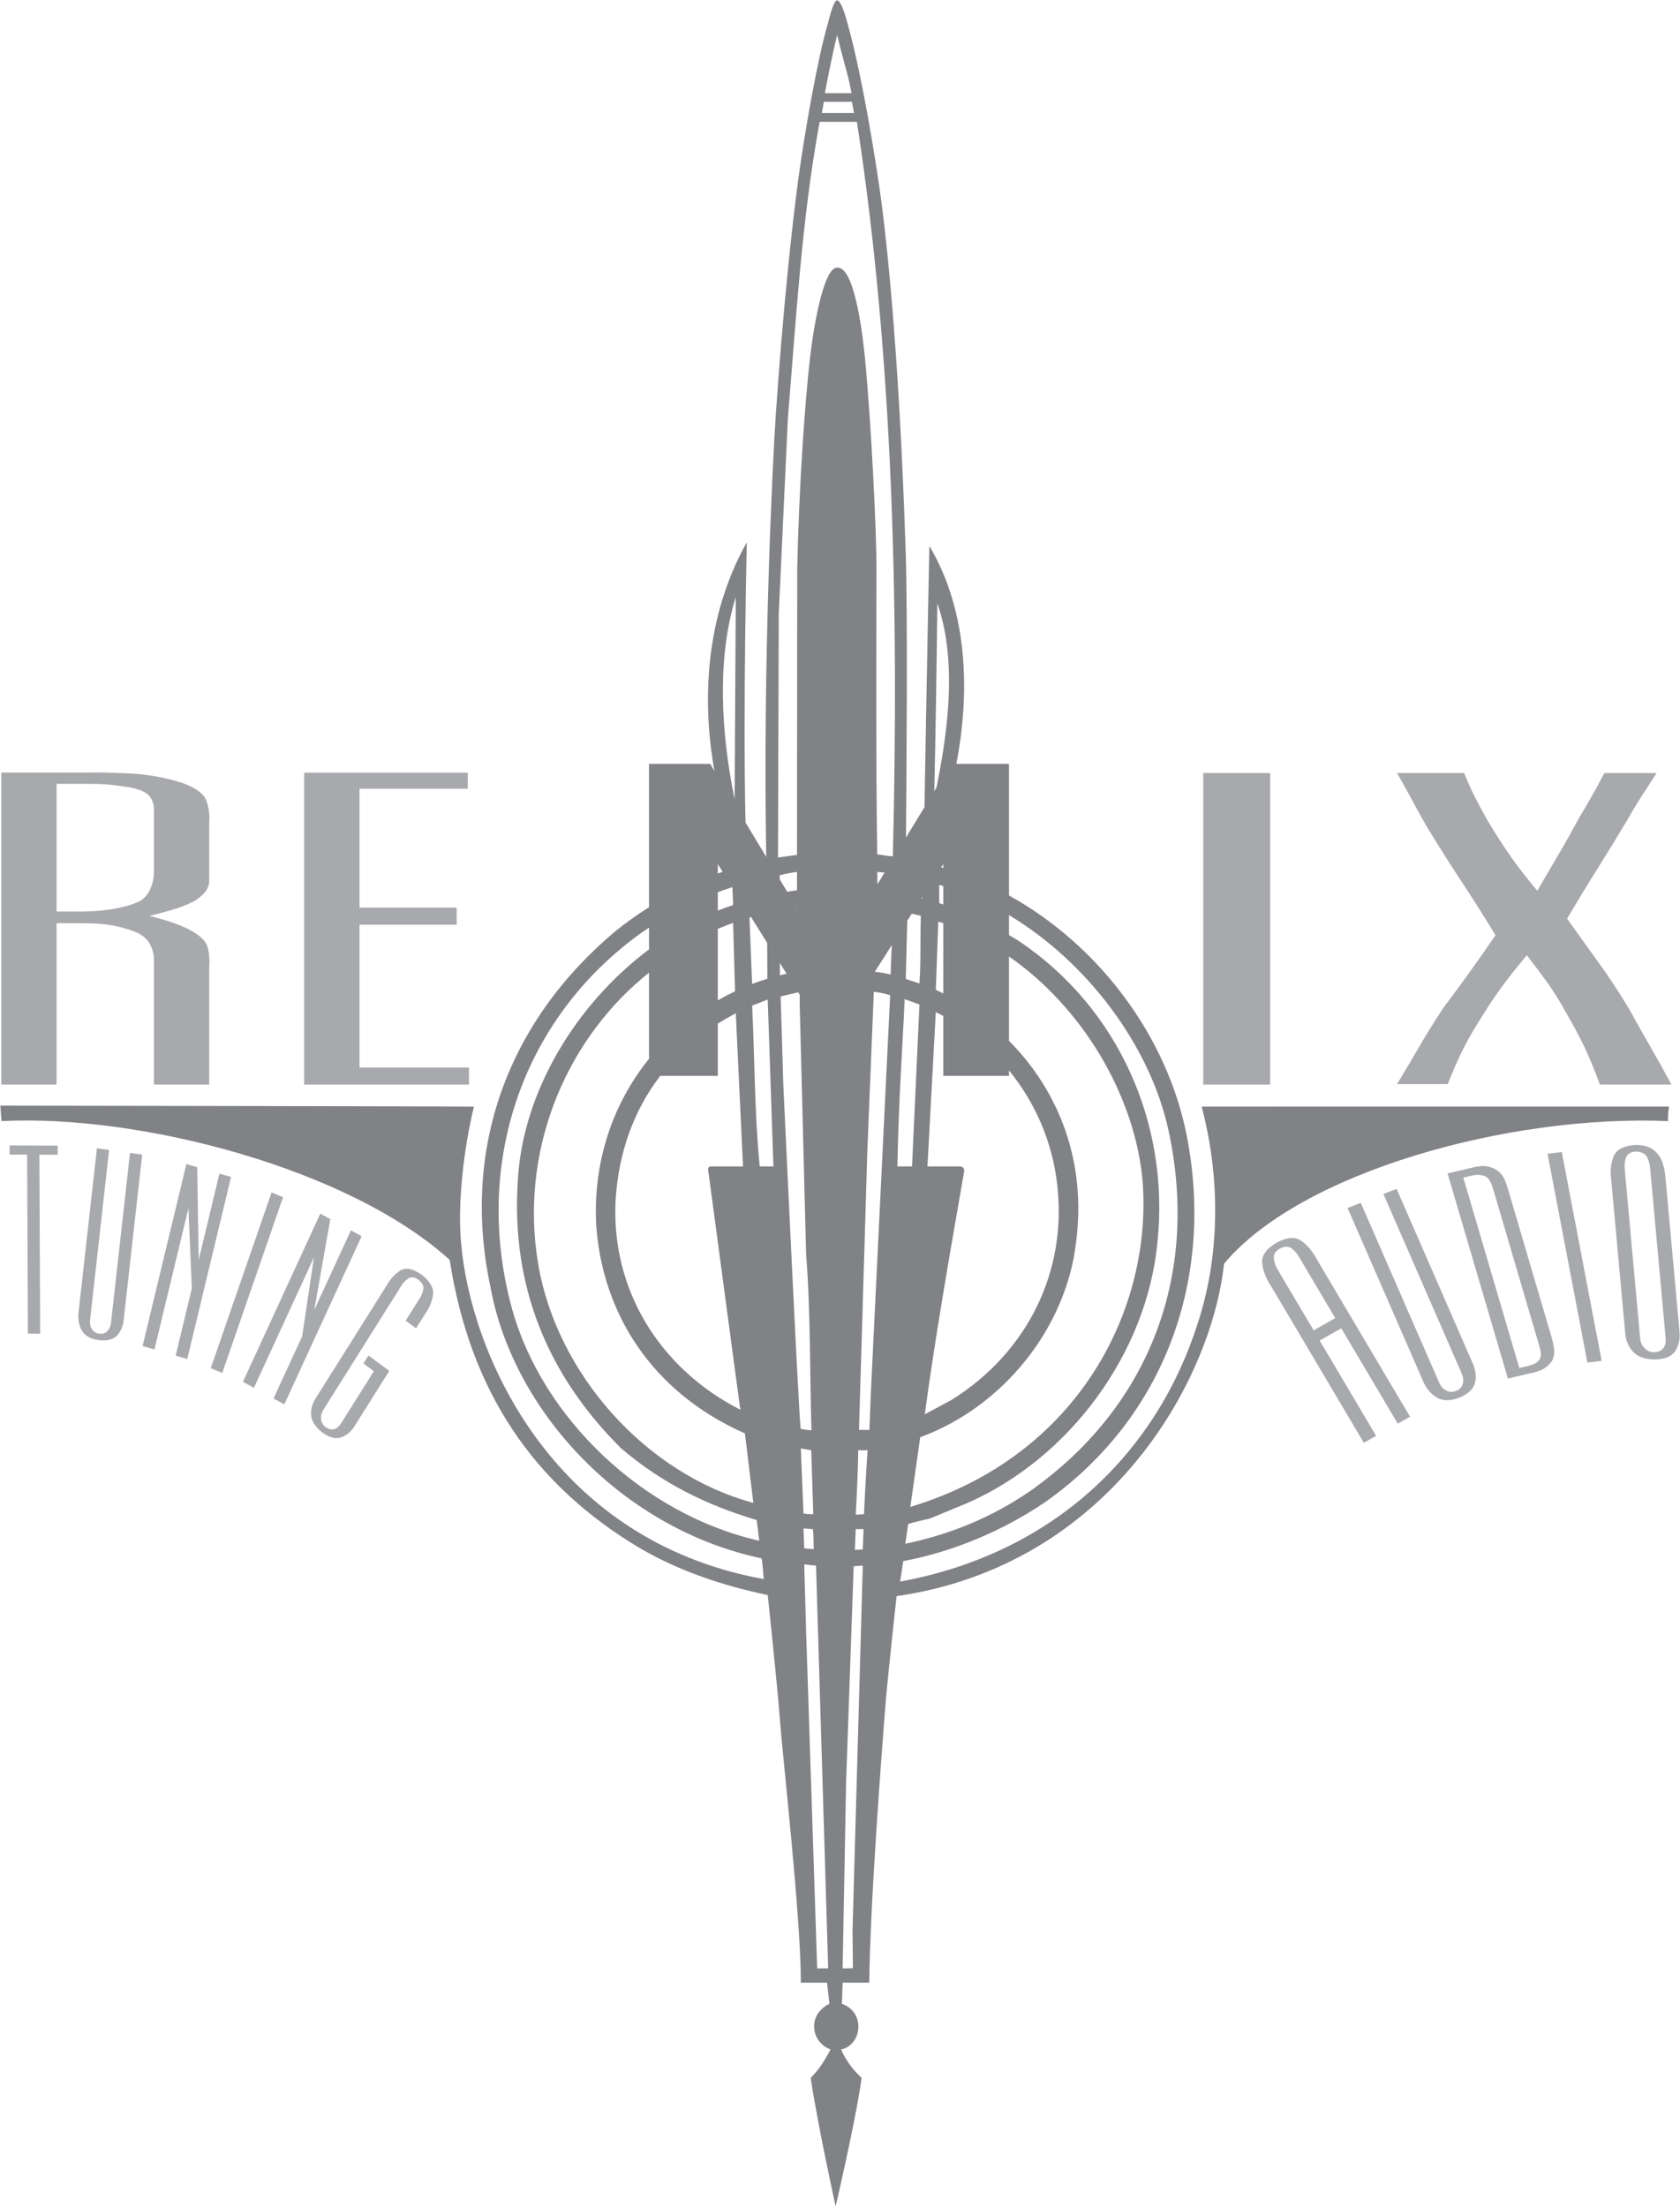
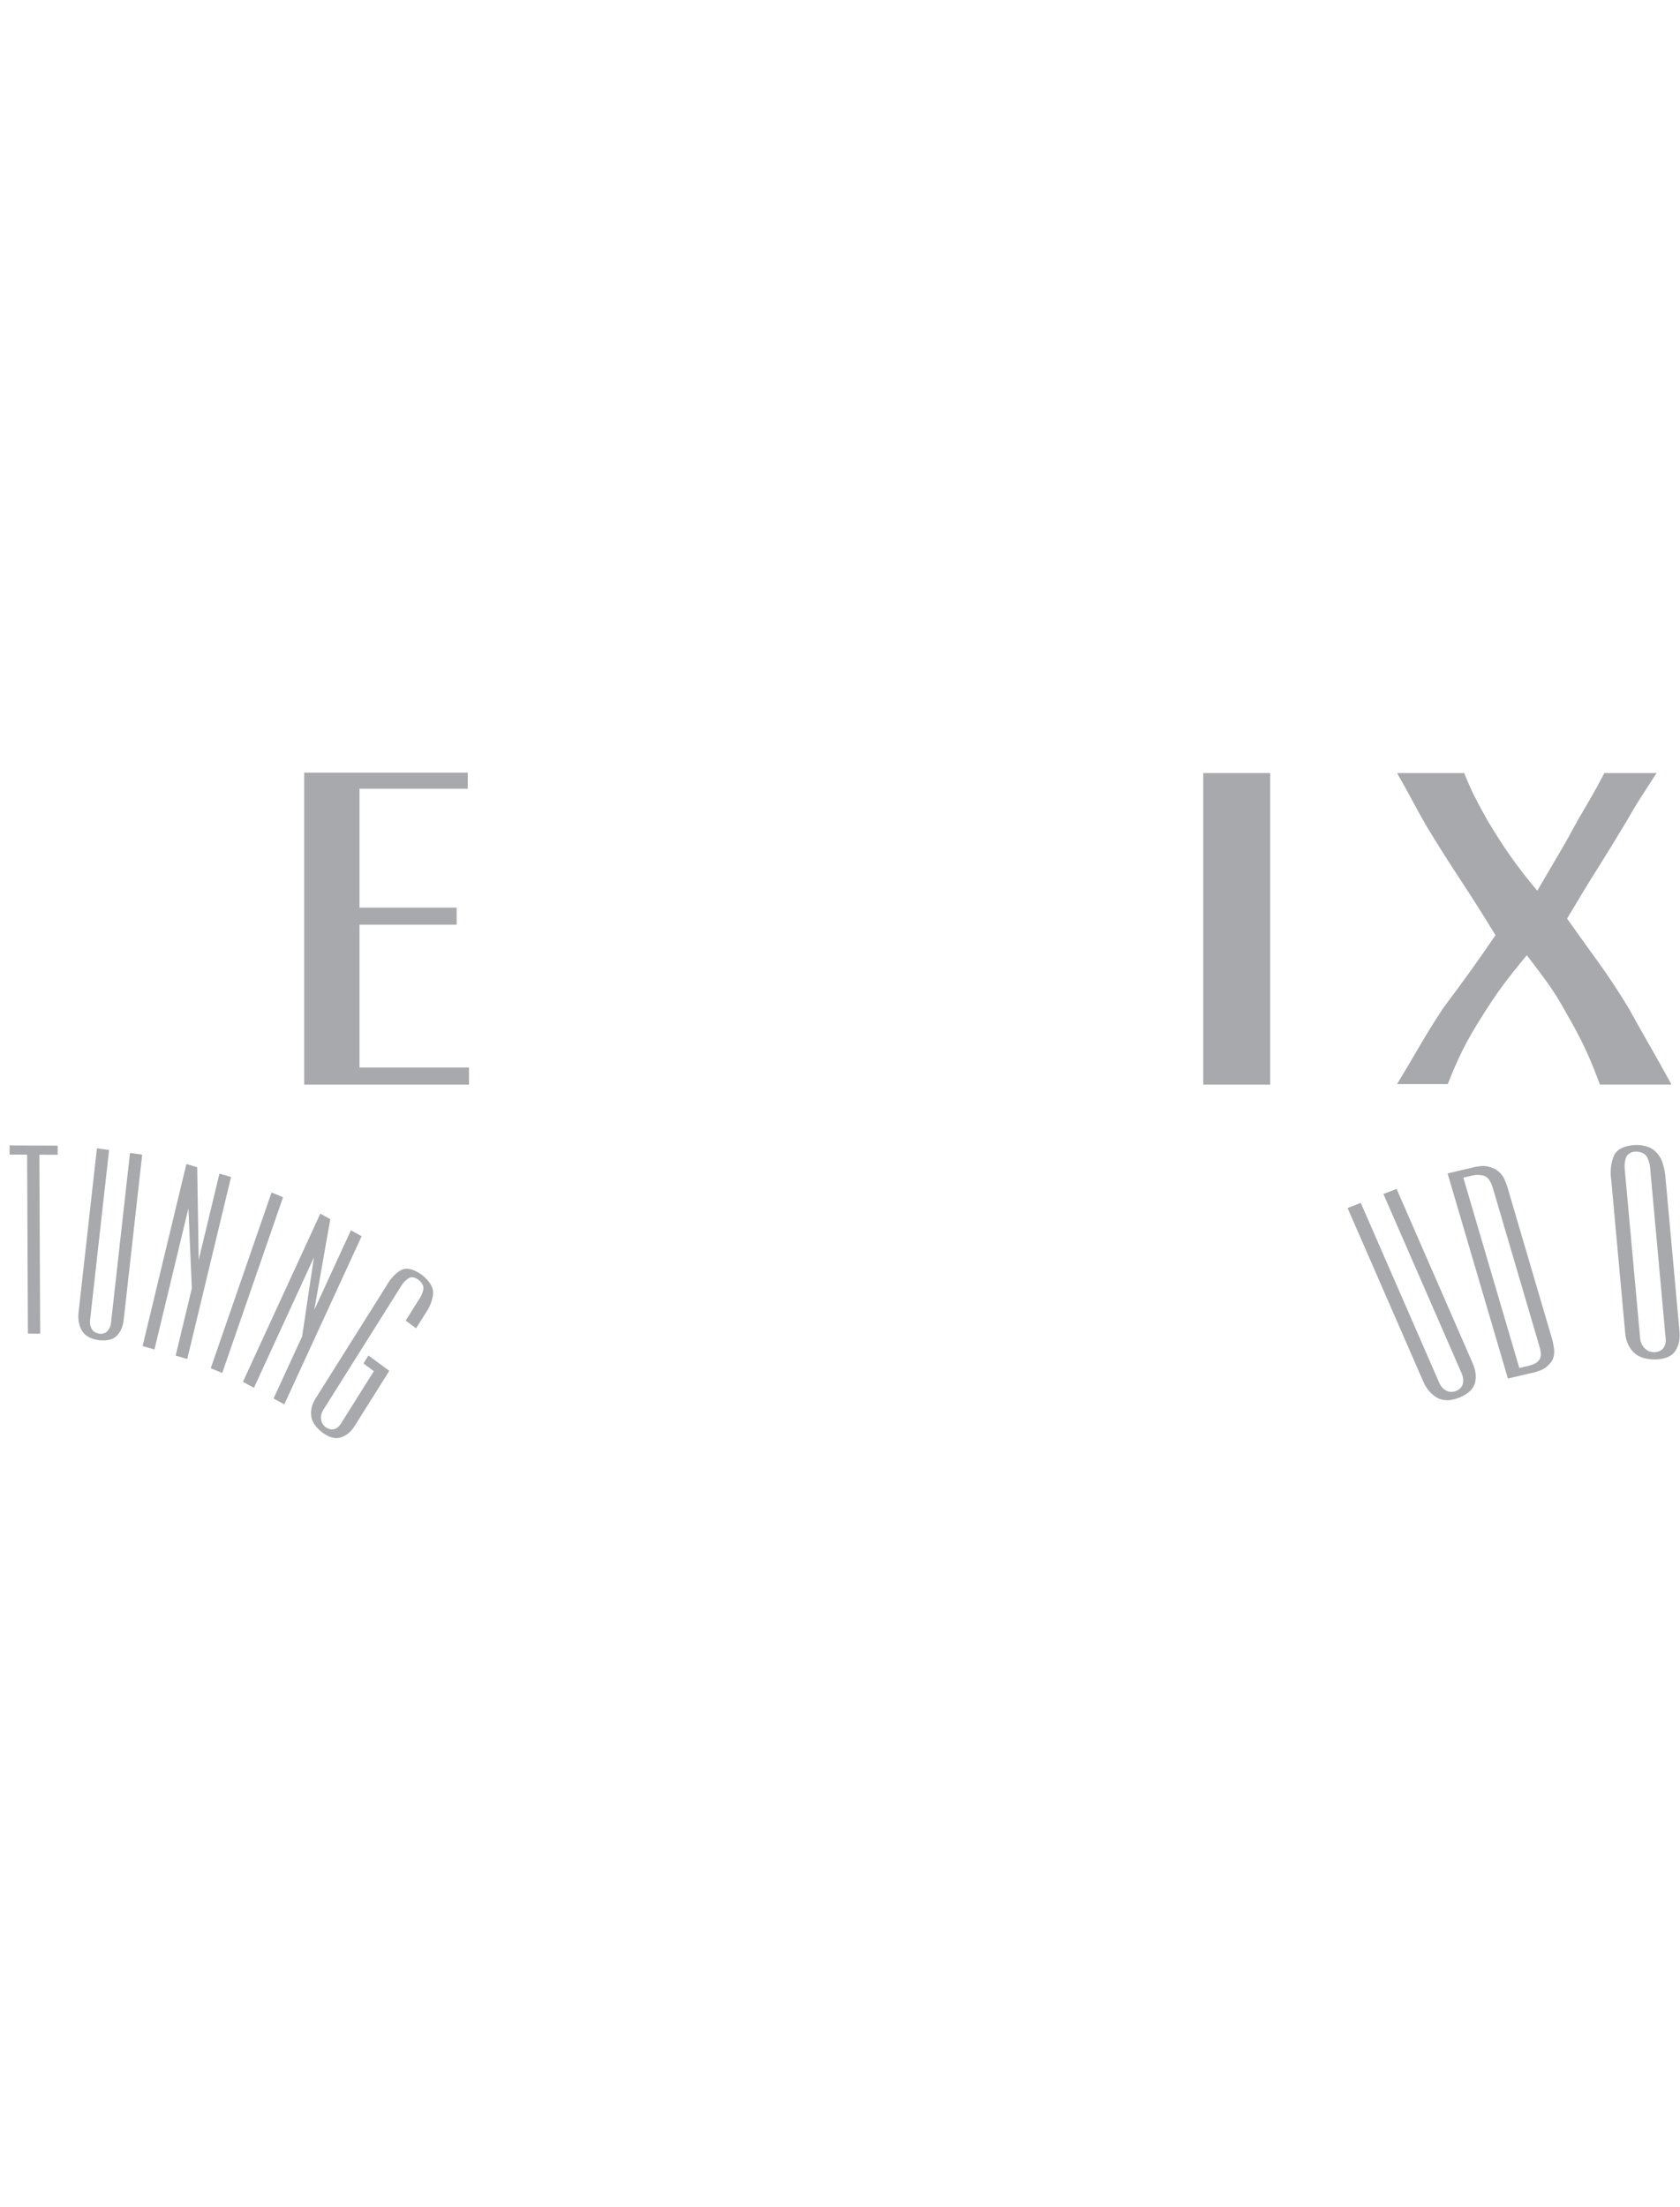
<svg xmlns="http://www.w3.org/2000/svg" width="734.01pt" height="964.07pt" viewBox="0 0 734.01 964.07" version="1.1">
  <g id="surface1">
    <path style=" stroke:none;fill-rule:evenodd;fill:rgb(65.5%,66.299%,67.499%);fill-opacity:1;" d="M 25.203 504.5 L 25.184 500.512 L 4.188 500.418 L 4.207 504.402 L 11.848 504.438 L 12.191 582.645 L 17.551 582.672 L 17.203 504.465 L 25.203 504.5 " />
    <path style=" stroke:none;fill-rule:evenodd;fill:rgb(65.5%,66.299%,67.499%);fill-opacity:1;" d="M 54.09 576.242 L 62.121 504.43 L 56.801 503.684 L 48.5 577.93 C 48.332 579.387 47.812 580.582 46.938 581.516 C 46.062 582.449 44.879 582.836 43.387 582.676 C 41.848 582.414 40.75 581.73 40.09 580.617 C 39.43 579.508 39.18 578.227 39.344 576.777 L 47.66 502.402 L 42.344 501.656 L 34.355 573.086 C 33.965 576.18 34.41 578.883 35.699 581.199 C 36.988 583.512 39.445 584.938 43.074 585.473 C 46.758 585.914 49.445 585.242 51.133 583.461 C 52.824 581.676 53.809 579.27 54.09 576.242 " />
    <path style=" stroke:none;fill-rule:evenodd;fill:rgb(65.5%,66.299%,67.499%);fill-opacity:1;" d="M 81.812 593.727 L 100.945 514.215 L 95.875 512.742 L 86.816 550.387 L 86.156 509.922 L 81.434 508.551 L 62.297 588.062 L 67.48 589.566 L 82.328 527.883 L 83.816 562.852 L 76.742 592.254 L 81.812 593.727 " />
    <path style=" stroke:none;fill-rule:evenodd;fill:rgb(65.5%,66.299%,67.499%);fill-opacity:1;" d="M 97.098 599.824 L 123.66 523.055 L 118.641 520.98 L 92.078 597.754 L 97.098 599.824 " />
    <path style=" stroke:none;fill-rule:evenodd;fill:rgb(65.5%,66.299%,67.499%);fill-opacity:1;" d="M 124.215 613.539 L 158.004 540.074 L 153.309 537.52 L 137.312 572.301 L 144.312 532.613 L 139.938 530.23 L 106.145 603.695 L 110.945 606.312 L 137.16 549.316 L 132.016 583.816 L 119.52 610.98 L 124.215 613.539 " />
    <path style=" stroke:none;fill-rule:evenodd;fill:rgb(65.5%,66.299%,67.499%);fill-opacity:1;" d="M 154.977 622.934 L 170.082 598.914 L 160.984 592.184 L 158.789 595.68 L 163.348 599.051 L 148.902 622.02 C 148.152 623.223 147.211 624 146.074 624.348 C 144.938 624.699 143.68 624.422 142.297 623.52 C 141.117 622.59 140.441 621.426 140.273 620.039 C 140.109 618.648 140.398 617.344 141.141 616.121 L 175.168 562.012 C 176.07 560.473 177.156 559.305 178.43 558.504 C 179.699 557.703 181.16 557.902 182.809 559.098 C 184.527 560.477 185.238 561.918 184.938 563.418 C 184.637 564.922 184.012 566.348 183.062 567.699 L 177.246 576.949 L 181.781 580.309 L 185.797 573.93 C 187.703 571.211 188.836 568.43 189.199 565.582 C 189.559 562.73 187.93 559.852 184.312 556.941 C 180.426 554.23 177.297 553.602 174.922 555.055 C 172.551 556.504 170.527 558.723 168.859 561.703 L 137.973 610.816 C 136.363 613.297 135.691 615.848 135.965 618.473 C 136.234 621.094 137.891 623.578 140.934 625.918 C 143.988 628.117 146.719 628.785 149.125 627.922 C 151.535 627.059 153.484 625.395 154.977 622.934 " />
-     <path style=" stroke:none;fill-rule:evenodd;fill:rgb(65.5%,66.299%,67.499%);fill-opacity:1;" d="M 616.047 618.922 L 575.387 550.27 C 573.551 546.789 571.297 544.086 568.629 542.16 C 565.965 540.234 562.348 540.473 557.781 542.879 C 553.227 545.562 551.117 548.551 551.461 551.84 C 551.801 555.129 553.082 558.453 555.297 561.812 L 595.883 630.336 L 601.242 627.305 L 576.57 585.648 L 586.02 580.301 L 610.688 621.953 Z M 583.387 575.859 L 573.938 581.207 L 558.539 555.211 C 557.414 553.438 556.75 551.656 556.539 549.879 C 556.328 548.094 557.207 546.633 559.172 545.492 C 561.359 544.379 563.145 544.395 564.531 545.543 C 565.922 546.688 567.07 548.129 567.988 549.859 L 583.387 575.859 " />
    <path style=" stroke:none;fill-rule:evenodd;fill:rgb(65.5%,66.299%,67.499%);fill-opacity:1;" d="M 643.281 595.258 L 610.184 519.391 L 604.426 521.641 L 638.645 600.074 C 639.312 601.613 639.473 603.094 639.133 604.516 C 638.789 605.934 637.824 606.984 636.234 607.664 C 634.547 608.273 633.051 608.211 631.754 607.477 C 630.453 606.746 629.473 605.613 628.805 604.078 L 594.527 525.512 L 588.77 527.762 L 621.688 603.219 C 623.066 606.512 625.066 608.945 627.684 610.523 C 630.305 612.098 633.586 612.133 637.527 610.621 C 641.473 608.988 643.781 606.809 644.453 604.086 C 645.125 601.363 644.734 598.422 643.281 595.258 " />
    <path style=" stroke:none;fill-rule:evenodd;fill:rgb(65.5%,66.299%,67.499%);fill-opacity:1;" d="M 677.699 583.551 L 659.531 521.781 C 658.922 519.43 658.203 517.293 657.379 515.367 C 656.551 513.441 655.18 511.91 653.27 510.766 C 650.965 509.668 648.852 509.23 646.934 509.453 C 645.012 509.676 643.742 509.906 643.121 510.141 L 632.465 512.645 L 658.82 602.258 L 669.074 599.848 C 669.402 599.879 670.613 599.531 672.707 598.809 C 674.801 598.09 676.621 596.625 678.164 594.426 C 678.973 592.723 679.227 590.871 678.922 588.867 C 678.617 586.863 678.211 585.094 677.699 583.551 Z M 672.387 587.508 C 672.746 588.637 673.008 589.723 673.164 590.766 C 673.32 591.809 673.188 592.801 672.77 593.734 C 672.043 594.836 671.086 595.605 669.891 596.047 C 668.699 596.488 667.977 596.715 667.723 596.727 L 663.801 597.645 L 639.34 514.488 L 643.262 513.566 C 644.387 513.316 645.324 513.223 646.07 513.285 C 646.82 513.348 647.527 513.457 648.191 513.613 C 649.281 513.949 650.145 514.633 650.781 515.656 C 651.422 516.68 651.988 518.07 652.48 519.828 L 672.387 587.508 " />
-     <path style=" stroke:none;fill-rule:evenodd;fill:rgb(65.5%,66.299%,67.499%);fill-opacity:1;" d="M 699.77 594.508 L 682.359 503.301 L 676.145 504.066 L 693.551 595.277 L 699.77 594.508 " />
    <path style=" stroke:none;fill-rule:evenodd;fill:rgb(65.5%,66.299%,67.499%);fill-opacity:1;" d="M 733.758 581.324 L 727.684 514.699 C 727.559 512.703 727.172 510.59 726.516 508.363 C 725.863 506.137 724.629 504.234 722.812 502.652 C 720.996 501.074 718.285 500.254 714.68 500.199 C 709.277 500.527 706.012 502.289 704.887 505.484 C 703.758 508.684 703.445 511.945 703.945 515.273 L 710.047 582.188 C 710.309 585.59 711.473 588.395 713.539 590.602 C 715.605 592.809 718.836 593.914 723.223 593.922 C 727.52 593.812 730.445 592.559 731.996 590.16 C 733.547 587.762 734.133 584.816 733.758 581.324 Z M 727.746 584.758 C 727.906 586.383 727.59 587.754 726.801 588.871 C 726.012 589.992 724.676 590.621 722.793 590.77 C 721.074 590.746 719.656 590.156 718.543 589.004 C 717.426 587.852 716.781 586.453 716.609 584.812 L 709.902 511.266 C 709.652 509.227 709.824 507.387 710.422 505.746 C 711.02 504.109 712.48 503.223 714.801 503.086 C 717.324 503.215 718.977 504.102 719.754 505.742 C 720.527 507.383 720.953 509.156 721.031 511.062 L 727.746 584.758 " />
-     <path style=" stroke:none;fill-rule:evenodd;fill:rgb(65.5%,66.299%,67.499%);fill-opacity:1;" d="M 91.406 473.828 L 91.406 422.562 C 91.664 419.289 91.418 416.324 90.672 413.668 C 89.922 411.008 87.129 408.418 82.289 405.895 C 79.328 404.453 75.996 403.172 72.297 402.055 C 68.598 400.938 66.203 400.301 65.117 400.141 C 66.102 399.977 68.965 399.238 73.703 397.93 C 78.445 396.617 82.379 395.078 85.508 393.312 C 87.629 391.852 89.152 390.445 90.066 389.09 C 90.984 387.738 91.43 386.223 91.406 384.551 L 91.406 359.539 C 91.688 355.992 91.262 352.723 90.133 349.734 C 89.008 346.746 85.496 344.176 79.605 342.016 C 71.945 339.586 63.902 338.195 55.48 337.848 C 47.055 337.504 42.367 337.395 41.41 337.527 L 0.574 337.527 L 0.574 473.828 L 24.711 473.828 L 24.711 403.328 L 35.484 403.328 C 39.941 403.305 43.824 403.516 47.137 403.969 C 50.445 404.426 53.926 405.277 57.574 406.535 C 61.277 407.781 63.836 409.613 65.25 412.039 C 66.664 414.461 67.34 417.043 67.27 419.785 L 67.27 473.828 Z M 67.27 380.914 C 67.258 383.457 66.742 385.906 65.723 388.262 C 64.699 390.617 63.242 392.371 61.344 393.527 C 58.844 394.844 55.363 395.949 50.906 396.84 C 46.453 397.73 41.488 398.191 36.023 398.227 L 24.711 398.227 L 24.711 342.441 L 39.258 342.441 C 43.016 342.461 46.406 342.637 49.426 342.977 C 52.445 343.316 55.16 343.707 57.574 344.152 C 61.512 345.008 64.141 346.289 65.453 348 C 66.766 349.711 67.371 351.848 67.27 354.41 L 67.27 380.914 " />
    <path style=" stroke:none;fill-rule:evenodd;fill:rgb(65.5%,66.299%,67.499%);fill-opacity:1;" d="M 204.898 473.828 L 204.898 466.379 L 157.07 466.379 L 157.07 403.969 L 199.52 403.969 L 199.52 396.52 L 157.07 396.52 L 157.07 344.578 L 204.359 344.578 L 204.359 337.555 L 132.891 337.555 L 132.891 473.828 L 204.898 473.828 " />
    <path style=" stroke:none;fill-rule:evenodd;fill:rgb(65.5%,66.299%,67.499%);fill-opacity:1;" d="M 554.961 473.828 L 554.961 337.742 L 525.719 337.742 L 525.719 473.828 L 554.961 473.828 " />
    <path style=" stroke:none;fill-rule:evenodd;fill:rgb(65.5%,66.299%,67.499%);fill-opacity:1;" d="M 730.293 473.828 C 726.816 467.461 723.668 461.824 720.844 456.914 C 718.02 452.004 714.871 446.414 711.395 440.145 C 706.941 432.832 702.652 426.336 698.523 420.648 C 694.398 414.965 689.781 408.52 684.676 401.316 C 689.43 393.285 693.773 386.148 697.711 379.902 C 701.648 373.656 705.992 366.574 710.742 358.648 C 712.953 354.738 715.047 351.254 717.016 348.195 C 718.984 345.137 721.238 341.652 723.773 337.742 L 700.969 337.742 C 699.082 341.348 697.316 344.59 695.672 347.477 C 694.031 350.359 692.102 353.656 689.891 357.367 C 686.727 363.238 683.77 368.512 681.012 373.184 C 678.254 377.855 675.133 383.18 671.645 389.156 C 666.922 383.492 663.012 378.445 659.914 374.008 C 656.82 369.574 653.562 364.523 650.141 358.863 C 647.914 354.941 646.012 351.422 644.438 348.301 C 642.863 345.184 641.289 341.66 639.715 337.742 L 610.391 337.742 C 612.887 342.078 615.059 345.992 616.906 349.477 C 618.754 352.961 620.926 356.871 623.422 361.211 C 628.824 370.062 633.82 377.957 638.41 384.891 C 643 391.824 647.996 399.715 653.398 408.57 C 649.312 414.547 645.594 419.871 642.238 424.543 C 638.887 429.215 635.004 434.484 630.59 440.355 C 626.531 446.543 623.082 452.09 620.246 456.992 C 617.41 461.898 614.121 467.441 610.391 473.617 L 632.547 473.617 C 634.719 468.059 636.891 463.094 639.062 458.727 C 641.234 454.359 644.059 449.445 647.535 443.984 C 650.672 438.938 653.684 434.469 656.574 430.57 C 659.469 426.672 662.969 422.254 667.082 417.316 C 670.598 421.855 673.668 425.953 676.285 429.609 C 678.906 433.266 681.488 437.418 684.023 442.062 C 687.5 448.027 690.324 453.324 692.496 457.953 C 694.668 462.582 696.84 467.875 699.012 473.828 L 730.293 473.828 " />
-     <path style=" stroke:none;fill-rule:evenodd;fill:rgb(50.2%,50.999%,52.199%);fill-opacity:1;" d="M 440.844 391.215 L 440.844 333.711 L 417.832 333.711 C 423.664 303.773 423.348 267.602 406.039 238.496 C 406.039 238.496 404.898 295.562 403.918 352.641 L 395.828 365.902 C 396.055 340.23 396.59 268.852 395.738 242.223 C 392.719 147.727 386.43 96.695 384.094 80.961 C 380.082 53.949 374.984 26.781 370.258 10.117 C 370.258 10.117 367.758 -0.004 365.68 0.148 C 364.246 0.254 362.434 7.391 361.762 10.102 C 357.145 25.695 351.523 58.238 348.828 77.992 C 346.152 97.625 342.055 135.523 338.953 181.129 C 337.539 201.863 333.223 290.383 334.781 374.383 L 325.734 359.363 C 324.555 310.328 326.289 236.906 326.289 236.906 C 306.027 273.066 307.707 312.332 312.141 336.801 L 310.281 333.711 L 283.57 333.711 L 283.57 396.352 C 278.496 399.531 273.566 403.031 268.805 406.875 C 221.949 446.25 201.348 501.742 214.309 562.387 C 224.273 616.883 272.164 668.027 332.719 680.809 C 333.18 682.172 333.465 688.301 333.73 689.883 C 238.809 672.613 205.336 588.406 201.512 543.547 C 199.688 525.77 202.867 500.512 207.074 483.469 C 194.113 483.301 0.145 483.035 0.145 483.035 L 0.645 489.793 C 61.16 486.703 152.578 510.504 196.473 550.43 C 205.379 607.75 232.914 648.75 280.102 676.664 C 297.379 686.633 316.172 692.805 335.426 696.855 C 335.426 696.855 339.652 736.254 340.812 752.035 C 341.977 767.82 350.047 838.938 349.883 866.184 L 361.348 866.184 C 361.348 866.184 362.059 872.414 362.391 875.406 C 352.227 880.473 354.629 892.492 362.887 895.344 C 360.844 899.148 358.695 903.246 354.203 907.793 C 357.031 927.25 365.094 963.926 365.094 963.926 C 365.094 963.926 373.809 926.734 376.465 907.793 C 373.859 905.402 369.977 901.18 367.445 895.344 C 376.262 893.785 378.664 879.363 367.824 875.406 L 368.156 866.184 C 368.156 866.184 375.844 866.184 379.789 866.184 C 380.098 832.039 385.508 762.141 386.648 747.457 C 387.789 732.773 391.727 697.328 391.727 697.328 C 484.426 683.926 529.172 603.684 534.801 552.086 C 568.371 511.973 659.34 486.828 728.84 489.793 C 728.516 488.625 729.172 483.426 729.172 483.426 L 525.016 483.441 C 533.609 516.039 532.645 549.762 523.34 578.004 C 505.895 633.164 461.867 678.383 393.246 690.973 C 393.551 689.473 394.105 685.312 394.633 682.031 C 416.562 677.879 438.055 668.812 456.496 656.352 C 509.164 619.301 530.672 558.27 518.52 496.262 C 509.895 452.238 479.723 412.707 440.844 391.215 Z M 440.844 454.723 L 440.844 417.871 C 472.66 439.98 495.414 477.852 499.117 514.891 C 503.938 570.383 472.223 635.855 397.73 658.348 L 402.051 627.906 C 438.758 614.406 466.02 579.664 470.172 542.449 C 474.629 508.266 463.227 477.242 440.844 454.723 Z M 440.844 408.527 L 440.844 399.793 C 475.051 420.289 502.613 456.984 510.582 494.062 C 524.363 558.199 501.242 615.48 449.902 651.535 C 433.453 662.832 414.992 670.438 395.555 674.426 L 396.766 665.852 C 399.078 664.992 402.645 664.312 406.332 663.402 L 422.484 656.723 C 467.594 636.953 501.223 590.867 505.727 542.449 C 511.043 491.441 488.945 440.27 444.754 410.859 C 443.449 410.074 442.148 409.297 440.844 408.527 Z M 409.195 343.992 L 408.195 345.633 C 408.715 325.281 409.371 281.758 409.527 263.594 C 419.078 290.645 413.02 324.672 409.195 343.992 Z M 386.465 381.246 L 383.344 386.367 L 383.285 380.938 C 384.414 381 385.453 381.102 386.465 381.246 Z M 348.234 396.711 L 347.992 396.309 C 348.066 396.297 348.145 396.289 348.219 396.277 Z M 343.938 389.582 L 340.66 384.137 C 340.656 383.605 340.648 383.027 340.633 382.395 C 342.629 381.805 345.562 381.27 348.219 380.938 L 348.219 388.93 Z M 283.57 405.258 L 283.57 414.777 C 251.672 438.648 228.477 476.871 226.27 515.367 C 223.113 561.555 239.062 600.602 271.297 632.668 C 289.07 647.953 309.176 657.754 330.609 664.066 L 331.734 673.133 C 280.672 661.555 236.902 619.211 223.777 572.023 C 206.496 509.551 227.434 445.254 280.434 407.371 C 281.473 406.656 282.52 405.949 283.57 405.258 Z M 283.57 424.898 L 283.57 462.562 C 267.426 482.539 259.047 508.02 260.496 535.305 C 263.152 573.188 284.184 607.934 325.457 626.242 L 329.148 656.594 C 281.41 643.621 243.188 599.551 235.168 552.418 C 226.902 503.84 246.281 456.504 280.426 427.52 C 281.492 426.617 282.539 425.742 283.57 424.898 Z M 288.477 470.012 L 313.617 470.012 L 313.617 447.23 C 316.121 445.637 318.738 444.117 321.473 442.668 L 324.629 509.59 L 310.672 509.59 C 308.961 509.664 309.328 511.234 309.637 512.871 L 321.141 598.773 L 323.465 615.887 C 287.883 597.766 266.68 562.887 269.004 523.676 C 270.293 504.266 276.422 485.707 288.477 470.012 Z M 313.617 437.035 L 313.617 405.793 C 315.836 404.836 318.055 403.973 320.309 403.184 L 321.141 433.07 C 318.562 434.309 316.055 435.633 313.617 437.035 Z M 313.617 397.82 L 313.617 389.781 C 315.703 389 317.812 388.27 319.941 387.594 L 319.98 387.656 C 320.145 389.914 320.145 392.781 320.309 395.41 C 318.062 396.141 315.828 396.945 313.617 397.82 Z M 313.617 381.652 L 313.617 377.516 L 315.734 380.887 C 315.027 381.137 314.32 381.391 313.617 381.652 Z M 328.098 400.598 L 335.18 411.887 L 335.281 427.59 C 333.367 428.215 330.965 428.953 328.613 429.914 L 327.453 400.895 C 327.664 400.785 327.879 400.688 328.098 400.598 Z M 340.727 420.73 L 343.648 425.391 C 342.801 425.59 341.871 425.82 340.762 426.113 Z M 348.754 433.523 L 349.426 434.598 L 349.383 438.133 L 352.207 548.098 C 354.203 573.02 353.797 601 354.535 624.848 C 352.965 624.852 351.566 624.531 349.848 624.273 C 349.141 622.48 342.238 473.832 342.238 473.832 L 341.074 435.32 Z M 382.234 424.535 L 389.641 412.887 C 389.426 417.441 389.211 421.922 389.133 425.719 C 387.027 425.266 384.316 424.723 382.234 424.535 Z M 396.387 402.273 L 398.367 399.16 L 402.328 400.098 C 401.965 409.91 402.426 419.688 401.719 429.656 L 395.738 427.699 Z M 402.613 392.48 L 403.043 391.805 C 403.035 392.066 403.027 392.332 403.031 392.59 Z M 411.211 378.957 L 412.129 377.516 L 412.129 379.219 C 411.824 379.133 411.52 379.043 411.211 378.957 Z M 412.129 387.102 L 412.129 395.125 C 411.543 394.938 410.953 394.758 410.359 394.578 L 410.359 386.605 C 410.949 386.766 411.539 386.93 412.129 387.102 Z M 412.129 403.344 L 412.129 434.02 C 410.18 433.027 408.863 432.402 408.863 432.402 L 409.934 402.645 C 410.668 402.871 411.398 403.102 412.129 403.344 Z M 412.129 443.852 L 412.129 470.012 L 440.844 470.012 L 440.844 467.652 C 452.141 481.48 459.66 498.473 461.844 517.027 C 466.496 555.242 448.926 590.926 415.676 611.641 L 404.047 617.879 C 408.434 585.379 414.352 551.355 421.16 512.211 C 421.562 510.863 420.82 509.57 419.426 509.59 L 405.211 509.59 L 408.863 442.152 C 409.965 442.699 411.055 443.266 412.129 443.852 Z M 321.473 260.832 L 320.957 349.184 C 315.141 320.938 312.996 288.078 321.473 260.832 Z M 331.938 509.59 C 329.613 486.328 329.777 462.605 328.613 439.344 L 335.426 436.688 L 337.918 509.59 Z M 365.789 15.27 C 367.941 24.957 370.973 33.832 372.012 40.688 L 360.383 40.688 C 360.383 40.688 363.633 23.41 365.789 15.27 Z M 359.953 44.48 L 372.23 44.48 L 373.117 49.363 L 359.066 49.363 Z M 354.441 633.59 L 355.328 661.539 C 354 661.574 352.039 661.391 351.047 661.207 L 349.883 632.762 Z M 355.164 668.055 C 355.555 670.801 355.367 674.316 355.531 676.809 L 351.379 676.438 L 351.047 667.723 Z M 357.027 859.953 L 352.207 713.082 L 351.379 683.473 C 352.781 683.484 354.535 683.945 356.527 683.969 L 361.844 859.953 Z M 372.645 859.871 L 368.156 859.953 L 369.672 778.543 L 372.977 684.266 L 376.965 683.969 L 372.477 843.508 Z M 376.965 676.918 L 373.512 677.121 L 373.883 668.055 L 377.297 668.055 Z M 377.496 661.539 L 373.879 661.742 C 374.488 649.906 374.805 643.727 374.969 633.59 C 376.879 633.426 377.578 633.816 379.031 633.441 C 378.664 640.477 378 649.352 377.496 661.539 Z M 380.453 609.074 L 379.844 624.691 L 375.301 624.691 L 378.957 502.574 L 381.781 433.289 C 383.844 433.578 386.43 433.945 388.926 434.785 Z M 390.09 374.07 C 389.258 374.234 383.277 373.238 383.277 373.238 C 382.613 333.031 382.918 261.809 382.945 247.871 C 382.973 233.938 380.785 185.344 377.797 155.328 C 376.445 141.809 372.75 116.297 365.77 116.949 C 360.547 116.664 356.039 137.828 353.863 156.738 C 351.672 175.832 349.141 211.539 348.312 248.426 L 348.219 373.48 L 339.914 374.641 L 340.246 268.141 L 344.234 182.742 C 347.887 138.715 350.305 95.598 358.113 53.23 L 374.395 53.23 C 390.344 156.574 392.746 266.906 390.09 374.07 Z M 395.238 436.504 L 401.719 438.832 L 398.48 509.59 L 392.082 509.59 C 392.676 478.191 394.441 456.617 395.238 436.504 " />
  </g>
</svg>